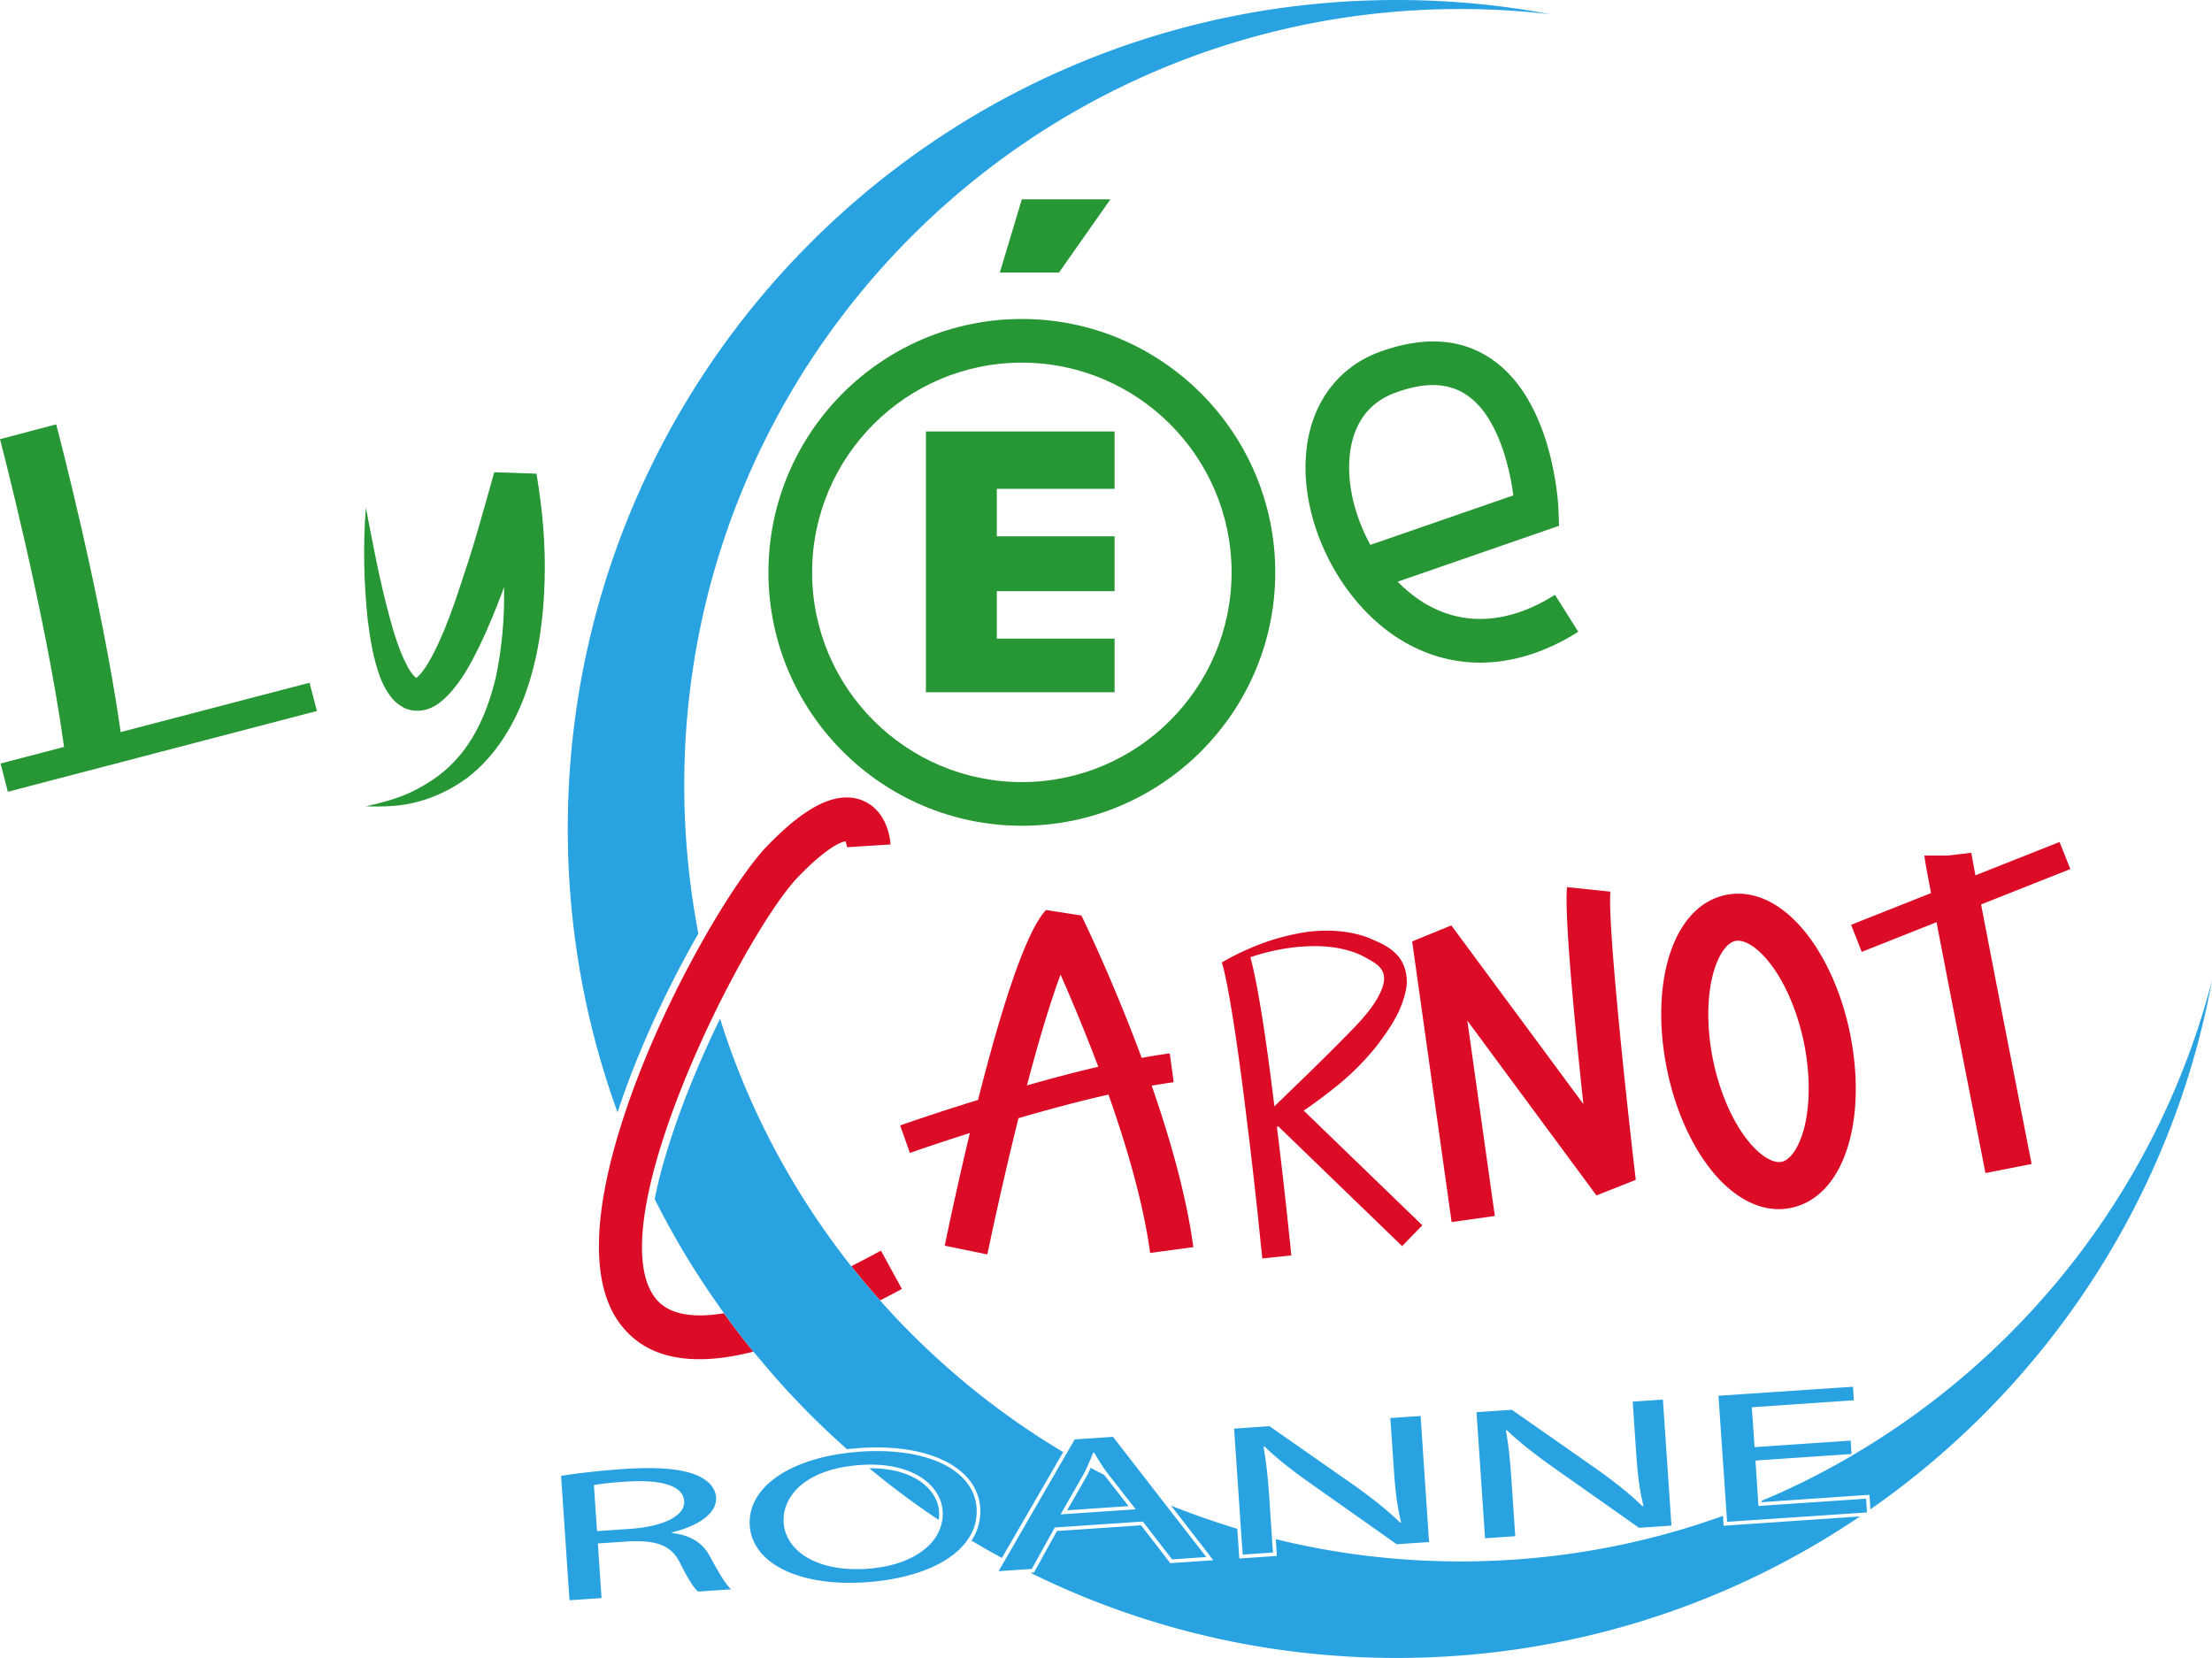
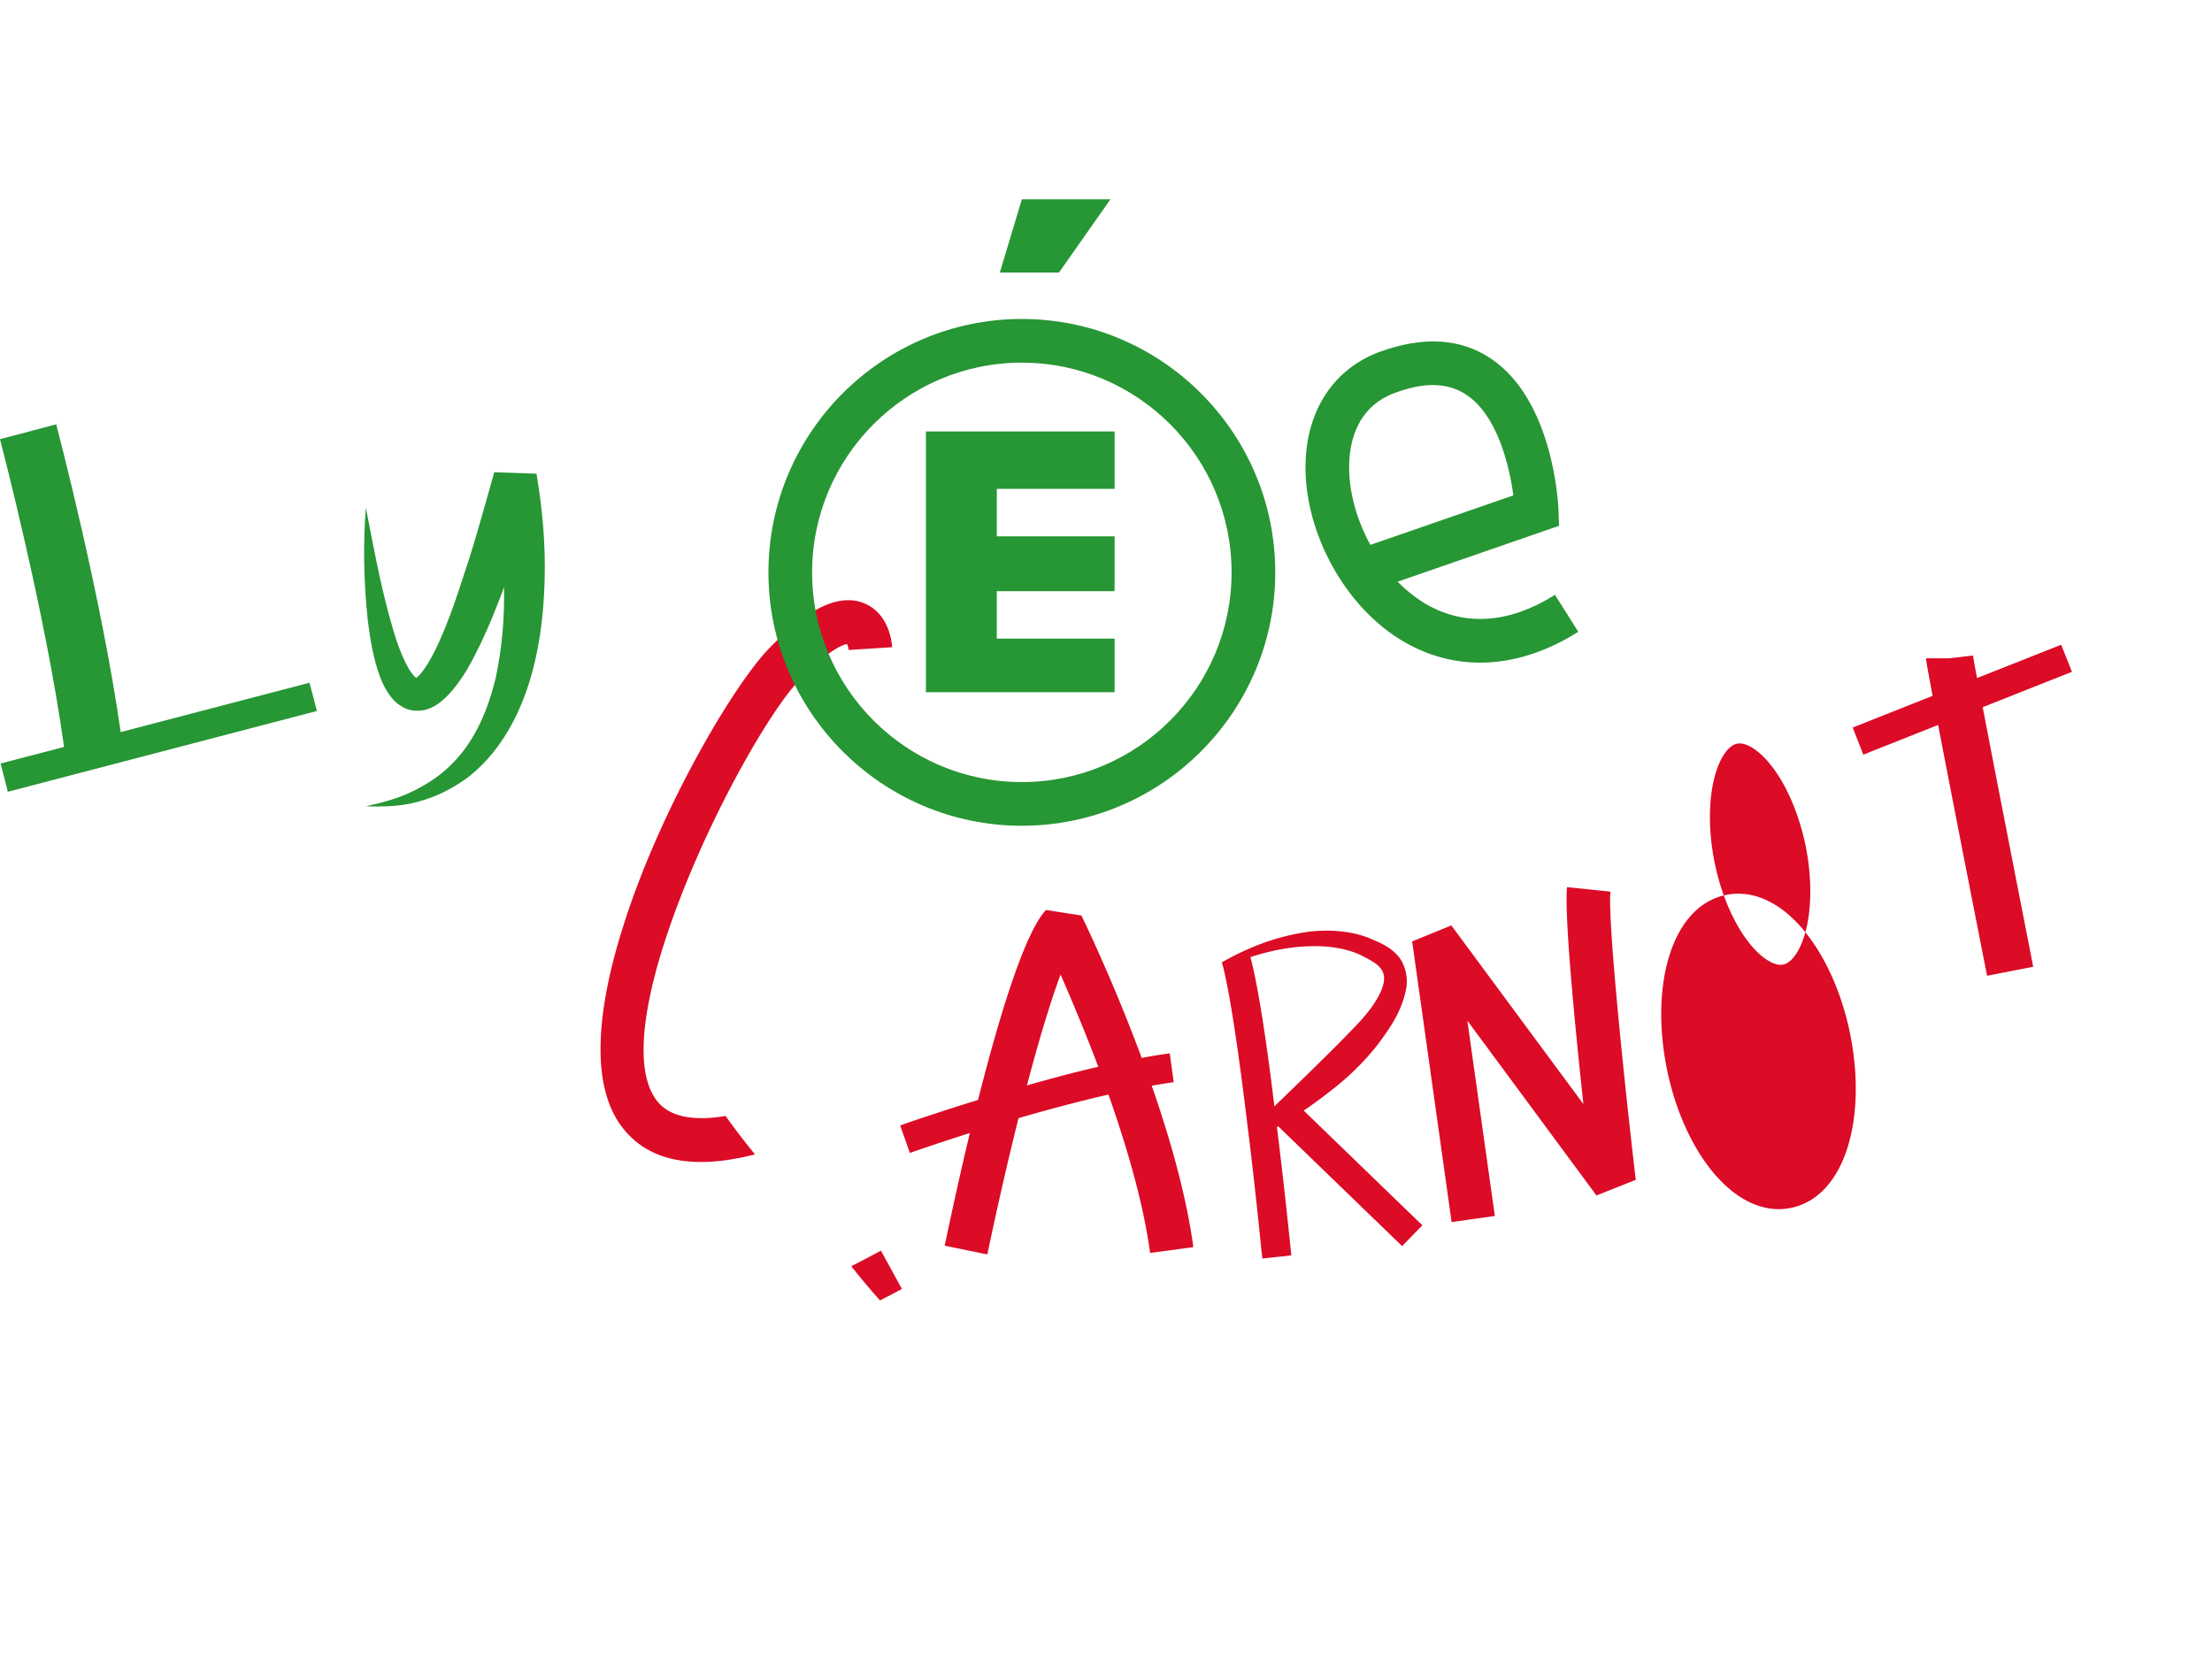
<svg xmlns="http://www.w3.org/2000/svg" width="600" height="449.743" viewBox="0 0 600 449.743">
-   <path d="M230.894 343.478c2.527 3.159 5.094 6.278 7.819 9.28 1.935-.987 3.91-2.014 5.923-3.12l-5.686-10.386c-2.765 1.501-5.45 2.923-8.056 4.226zm87.468-49.915l-1.066-7.818c-2.448.315-5.015.75-7.621 1.224-7.78-21.009-15.756-37.436-16.349-38.62l-9.596-1.502c-5.884 6.2-12.913 29.657-18.441 51.534-11.807 3.633-20.337 6.634-21.127 6.91l2.646 7.464c.197-.079 6.713-2.37 16.27-5.41-3.317 13.782-5.805 25.708-6.832 30.565l11.57 2.37c2.567-12.282 5.49-25.116 8.451-36.963 7.74-2.25 16.23-4.541 24.404-6.397 4.937 14.018 9.478 29.42 11.294 42.964l11.728-1.58c-1.895-14.018-6.357-29.616-11.293-43.793 2.053-.355 4.028-.671 5.962-.948zm-39.805.869c3.199-12.163 6.397-22.785 9.122-30.051 2.804 6.397 6.516 15.164 10.228 24.997-6.476 1.5-13.11 3.277-19.35 5.054zm84.152.079c4.028-3.278 7.74-6.99 11.018-11.175 3.159-4.305 6.436-8.767 7.66-14.967.632-3.04-.158-7.147-2.685-9.596-2.488-2.488-5.094-3.277-7.582-4.422-5.212-1.935-10.78-2.212-16.033-1.62-5.765.79-11.293 2.41-16.466 4.7-2.488 1.066-4.858 2.29-7.188 3.633v.039c.119.435.237.869.395 1.382 1.856 7.582 4.186 23.023 6.674 43.833.04.316.079.593.119.909.079.75.197 1.5.276 2.25 1.817 15.125 3.08 27.801 3.08 27.959l.435 3.949 7.858-.83-.395-3.909c-.04-.158-1.461-14.492-3.514-30.92.118-.04.236-.119.355-.198l33.605 32.5 5.49-5.647-32.185-31.117c3.12-2.093 6.121-4.384 9.083-6.753zm-17.02 5.607c-.079-.473-.118-.987-.197-1.5-1.738-14.295-4.068-30.565-6.319-38.976 5.292-1.738 10.78-2.843 16.19-2.962 4.858-.158 9.676.514 13.862 2.449 1.974 1.066 4.265 2.172 5.212 3.475 1.027 1.263 1.224 2.685.75 4.58-1.066 3.752-4.146 7.661-7.423 11.097-3.318 3.475-6.793 6.91-10.307 10.386a835.016 835.016 0 0 1-8.411 8.174c-1.106 1.106-2.251 2.172-3.357 3.277zm91.141-58.246l-11.767-1.224c-.79 7.542 2.132 37.475 4.422 58.839l-35.816-48.454-10.623 4.344 10.702 76.135 11.728-1.658-7.464-52.995 35.027 47.427 10.662-4.225c-3.198-27.248-7.66-70.528-6.87-78.19zm52.877 11.017c-6.516-8.095-14.177-11.649-21.601-10.109-7.385 1.54-12.992 7.898-15.717 17.889-2.33 8.53-2.37 19.073-.158 29.735 2.212 10.623 6.516 20.258 12.044 27.13 5.529 6.83 11.887 10.464 18.205 10.464 1.106 0 2.25-.118 3.396-.355 7.384-1.54 12.992-7.898 15.717-17.89 2.33-8.529 2.37-19.072.158-29.734-2.212-10.623-6.516-20.258-12.044-27.13zm-.435 53.508c-1.343 4.897-3.633 8.253-6.002 8.767-2.37.474-5.845-1.659-9.043-5.608-4.265-5.291-7.74-13.189-9.517-21.798-1.777-8.569-1.777-17.217 0-23.733 1.342-4.896 3.633-8.292 6.002-8.766.237-.04.474-.08.71-.08 2.33 0 5.45 2.094 8.333 5.687 4.265 5.252 7.7 13.19 9.517 21.759 1.777 8.608 1.777 17.257 0 23.772zm72.305-70.646l-2.922-7.345-22.825 9.043c-.632-3.396-1.027-5.568-1.106-6.12l-6.318.75h-6.397c0 .394 0 .79 1.777 10.188l-21.68 8.608 2.883 7.345 20.297-8.055c2.33 12.202 6.358 32.855 13.269 68.04l12.518-2.449c-4.384-22.39-10.346-52.836-13.703-70.41l24.207-9.595zm-327.92-18.718c-1.302-.513-2.684-.71-4.027-.71-7.7 0-15.795 7.265-21.522 13.15-4.462 4.62-11.175 14.373-18.086 26.733-7.898 14.098-16.072 31.592-21.403 48.533-6.95 21.837-9.24 42.767-.355 54.455 4.818 6.358 11.926 9.517 21.442 9.517 4.384 0 9.241-.671 14.651-2.053-2.764-3.396-5.45-6.871-7.977-10.425-2.37.395-4.502.592-6.516.592-5.607 0-9.753-1.58-12.162-4.778-4.542-5.963-4.384-16.862-1.54-29.657v-.039c3.396-15.203 10.583-33.132 18.283-48.77 8.095-16.387 16.744-30.248 22.154-35.816 7.897-8.135 11.649-9.359 12.715-9.556.198.394.395 1.105.435 1.619l11.807-.75c-.04-.948-.711-9.36-7.898-12.045z" fill="#dc0b26" />
-   <path d="M236.067 398.289h-.277a223.947 223.947 0 0 0 18.837 14.019c.118-.75.158-1.54.079-2.33-.356-5.608-6.358-11.69-18.639-11.69zm63.854 2.33c-.119-.158-.276-.356-.395-.514a164.153 164.153 0 0 1-3.672-1.935 30.03 30.03 0 0 1-1.382 2.765l-5.016 8.766 16.665-1.145-6.2-7.937zm167.593 13.268l-.04-.987-.119-1.698c-22.232 8.016-46.202 12.36-71.199 12.36-17.296 0-34.04-2.093-50.111-6.042l.236 3.594.04.987-.987.04-8.175.552-.987.08-.079-.988-.474-7.069a229.777 229.777 0 0 1-17.967-6.278l10.346 13.347 1.106 1.461-1.817.119-9.32.631-.513.04-.316-.395-7.621-9.872-22.825 1.54-5.963 10.78-.276.474-.553.04-.395.04c29.972 14.808 63.696 23.1 99.355 23.1 46.518 0 89.799-14.137 125.655-38.383l-36.014 2.448-.987.079zm35.698-19.547a2.939 2.939 0 0 1-.474.276 2.238 2.238 0 0 1-.513.316c-.316.198-.632.395-.948.553-7.503 4.344-15.322 8.253-23.417 11.61l.04.395 28.194-1.935.988-.04.079.988.197 2.922c47.585-33.171 81.703-84.27 92.642-143.465-14.137 54.496-49.52 100.422-96.788 128.38zM188.285 255.259c.395-.672.79-1.343 1.145-2.014-2.488-13.032-3.83-26.458-3.83-40.24C185.6 96.71 279.86 2.448 396.156 2.448c8.214 0 16.349.474 24.326 1.422C406.976 1.303 393.076 0 378.86 0 254.666 0 154.008 100.658 154.008 224.852c0 27.01 4.778 52.916 13.505 76.886 4.818-14.73 12.163-31.118 20.772-46.48zm4.223 166.828c-1.84-3.443-5.102-5.665-10.26-6.235l-.01-.155c6.913-1.689 12.305-5.06 12.002-9.529-.183-2.688-2.337-4.886-5.737-6.185-4.224-1.6-10.381-2.098-19.673-1.47-5.896.401-12.27 1.138-16.638 1.836l2.285 33.743 8.692-.59-1.003-14.816 8.195-.551c7.902-.382 11.718 1.141 14.035 5.726 2.089 4.142 3.783 6.93 4.95 7.871l8.995-.61c-1.489-1.225-3.31-4.415-5.833-9.035zm-21.676-7.35l-8.893.602-.845-12.48c1.485-.304 4.371-.655 8.567-.937 9.194-.624 15.62.883 15.92 5.295.263 3.907-5.457 6.892-14.75 7.52zm94.062-5.668c-.632-9.319-11.057-15.44-27.01-15.44-1.462 0-3.002.04-4.542.158-.869.079-1.737.118-2.606.237-16.625 1.777-28.037 9.477-27.366 19.824.671 9.517 11.53 15.519 27.129 15.519 1.382 0 2.843-.04 4.344-.158 12.636-.83 23.338-4.976 27.8-11.807 1.659-2.41 2.449-5.213 2.251-8.333zm-9.398 3.792c-1.264 6.515-8.412 11.886-20.416 12.715-.948.079-1.856.079-2.765.079-12.123 0-19.27-5.686-19.744-12.518-.514-7.464 6.239-14.73 20.692-15.717.474-.04.948-.079 1.382-.079.474-.04.948-.04 1.422-.04 12.676 0 19.192 6.2 19.626 12.598a10.7 10.7 0 0 1-.197 2.962zm30.604 1.5l23.89-1.62 7.938 10.268 9.28-.632-11.412-14.69-13.9-17.928-10.386.71-2.29 3.95-16.547 28.67-1.816 3.119 6.91-.474 2.093-.119 6.24-11.254zm7.503-13.9c.553-.909.987-1.856 1.382-2.764.592-1.264 1.066-2.488 1.58-3.673h.197c1.145 1.895 2.29 3.87 3.949 6.002l.908 1.146 6.437 8.253-20.377 1.382 5.924-10.346zm62.709 2.527l22.548 15.914 8.767-.592-2.29-34.198-8.214.553.987 14.295c.355 5.331.83 9.478 1.935 13.98l-.277.078c-3.356-3.277-7.582-6.634-12.755-10.306l-22.667-15.835-9.595.67 1.856 27.446.473 6.713 8.214-.553-.276-3.87-.711-10.74c-.395-5.687-.79-9.755-1.58-14.06l.316-.078c3.554 3.514 8.293 7.108 13.269 10.583zm76.437-4.714l-22.656-15.846-9.591.652 2.316 34.195 8.192-.556-.989-14.612c-.385-5.684-.763-9.787-1.556-14.068l.297-.069c3.548 3.478 8.309 7.084 13.262 10.574l22.558 15.9 8.793-.594-2.316-34.194-8.193.555.968 14.307c.36 5.326.844 9.475 1.951 13.983l-.297.074c-3.333-3.29-7.574-6.626-12.74-10.3zm44.242 10.243l-.079-1.027-.75-11.294 26.063-1.777-.237-3.633-26.063 1.777-.75-10.82 27.681-1.896-.236-3.672-36.489 2.448 2.212 32.223.118 1.975 37.633-2.527.316-.04v-.197l-.237-3.515-29.182 1.975zm-188.6-14.612a211.133 211.133 0 0 1-49.678-41.147c-2.725-3.002-5.292-6.121-7.82-9.28-15.637-19.784-27.84-42.49-35.579-67.132-3.949 8.095-7.384 16.072-10.228 23.654-3.04 8.135-5.41 15.796-6.95 22.588l-.04.237c-.197.83-.355 1.659-.513 2.448 5.134 10.188 10.939 19.942 17.533 29.143.198.316.395.632.632.909.198.315.435.592.632.908 2.527 3.554 5.213 7.029 7.977 10.425l.71.83c.198.276.435.552.712.828 7.305 8.886 15.36 17.178 23.97 24.8a96.407 96.407 0 0 1 3.514-.316c1.58-.119 3.12-.158 4.62-.158 16.31 0 27.327 6.437 27.998 16.388.198 3.199-.592 6.2-2.37 8.885 2.726 1.619 5.45 3.199 8.254 4.7l16.625-28.71z" fill="#29a2e2" />
+   <path d="M230.894 343.478c2.527 3.159 5.094 6.278 7.819 9.28 1.935-.987 3.91-2.014 5.923-3.12l-5.686-10.386c-2.765 1.501-5.45 2.923-8.056 4.226zm87.468-49.915l-1.066-7.818c-2.448.315-5.015.75-7.621 1.224-7.78-21.009-15.756-37.436-16.349-38.62l-9.596-1.502c-5.884 6.2-12.913 29.657-18.441 51.534-11.807 3.633-20.337 6.634-21.127 6.91l2.646 7.464c.197-.079 6.713-2.37 16.27-5.41-3.317 13.782-5.805 25.708-6.832 30.565l11.57 2.37c2.567-12.282 5.49-25.116 8.451-36.963 7.74-2.25 16.23-4.541 24.404-6.397 4.937 14.018 9.478 29.42 11.294 42.964l11.728-1.58c-1.895-14.018-6.357-29.616-11.293-43.793 2.053-.355 4.028-.671 5.962-.948zm-39.805.869c3.199-12.163 6.397-22.785 9.122-30.051 2.804 6.397 6.516 15.164 10.228 24.997-6.476 1.5-13.11 3.277-19.35 5.054zm84.152.079c4.028-3.278 7.74-6.99 11.018-11.175 3.159-4.305 6.436-8.767 7.66-14.967.632-3.04-.158-7.147-2.685-9.596-2.488-2.488-5.094-3.277-7.582-4.422-5.212-1.935-10.78-2.212-16.033-1.62-5.765.79-11.293 2.41-16.466 4.7-2.488 1.066-4.858 2.29-7.188 3.633v.039c.119.435.237.869.395 1.382 1.856 7.582 4.186 23.023 6.674 43.833.04.316.079.593.119.909.079.75.197 1.5.276 2.25 1.817 15.125 3.08 27.801 3.08 27.959l.435 3.949 7.858-.83-.395-3.909c-.04-.158-1.461-14.492-3.514-30.92.118-.04.236-.119.355-.198l33.605 32.5 5.49-5.647-32.185-31.117c3.12-2.093 6.121-4.384 9.083-6.753zm-17.02 5.607c-.079-.473-.118-.987-.197-1.5-1.738-14.295-4.068-30.565-6.319-38.976 5.292-1.738 10.78-2.843 16.19-2.962 4.858-.158 9.676.514 13.862 2.449 1.974 1.066 4.265 2.172 5.212 3.475 1.027 1.263 1.224 2.685.75 4.58-1.066 3.752-4.146 7.661-7.423 11.097-3.318 3.475-6.793 6.91-10.307 10.386a835.016 835.016 0 0 1-8.411 8.174c-1.106 1.106-2.251 2.172-3.357 3.277zm91.141-58.246l-11.767-1.224c-.79 7.542 2.132 37.475 4.422 58.839l-35.816-48.454-10.623 4.344 10.702 76.135 11.728-1.658-7.464-52.995 35.027 47.427 10.662-4.225c-3.198-27.248-7.66-70.528-6.87-78.19zm52.877 11.017c-6.516-8.095-14.177-11.649-21.601-10.109-7.385 1.54-12.992 7.898-15.717 17.889-2.33 8.53-2.37 19.073-.158 29.735 2.212 10.623 6.516 20.258 12.044 27.13 5.529 6.83 11.887 10.464 18.205 10.464 1.106 0 2.25-.118 3.396-.355 7.384-1.54 12.992-7.898 15.717-17.89 2.33-8.529 2.37-19.072.158-29.734-2.212-10.623-6.516-20.258-12.044-27.13zc-1.343 4.897-3.633 8.253-6.002 8.767-2.37.474-5.845-1.659-9.043-5.608-4.265-5.291-7.74-13.189-9.517-21.798-1.777-8.569-1.777-17.217 0-23.733 1.342-4.896 3.633-8.292 6.002-8.766.237-.04.474-.08.71-.08 2.33 0 5.45 2.094 8.333 5.687 4.265 5.252 7.7 13.19 9.517 21.759 1.777 8.608 1.777 17.257 0 23.772zm72.305-70.646l-2.922-7.345-22.825 9.043c-.632-3.396-1.027-5.568-1.106-6.12l-6.318.75h-6.397c0 .394 0 .79 1.777 10.188l-21.68 8.608 2.883 7.345 20.297-8.055c2.33 12.202 6.358 32.855 13.269 68.04l12.518-2.449c-4.384-22.39-10.346-52.836-13.703-70.41l24.207-9.595zm-327.92-18.718c-1.302-.513-2.684-.71-4.027-.71-7.7 0-15.795 7.265-21.522 13.15-4.462 4.62-11.175 14.373-18.086 26.733-7.898 14.098-16.072 31.592-21.403 48.533-6.95 21.837-9.24 42.767-.355 54.455 4.818 6.358 11.926 9.517 21.442 9.517 4.384 0 9.241-.671 14.651-2.053-2.764-3.396-5.45-6.871-7.977-10.425-2.37.395-4.502.592-6.516.592-5.607 0-9.753-1.58-12.162-4.778-4.542-5.963-4.384-16.862-1.54-29.657v-.039c3.396-15.203 10.583-33.132 18.283-48.77 8.095-16.387 16.744-30.248 22.154-35.816 7.897-8.135 11.649-9.359 12.715-9.556.198.394.395 1.105.435 1.619l11.807-.75c-.04-.948-.711-9.36-7.898-12.045z" fill="#dc0b26" />
  <path d="M32.737 198.592c-5.252-36.844-16.98-81.506-17.494-83.48L0 119.138c.119.474 12.36 47.15 17.375 83.48L.158 207.121l1.974 7.661 83.836-21.916-2.014-7.661-51.217 13.387zm101.33-70.489c-2.726 9.596-5.293 19.231-8.491 28.59-1.5 4.66-3.08 9.32-4.897 13.782-1.816 4.384-3.91 8.885-6.24 11.886-.552.672-1.144 1.264-1.42 1.462-.08.04-.12.079-.12.079-.552-.356-1.737-1.777-2.487-3.357-2.093-3.91-3.554-8.727-4.818-13.426-2.606-9.557-4.423-19.469-6.357-29.42-.79 10.149-.553 20.298.513 30.525.671 5.134 1.421 10.228 3.396 15.56.513 1.342 1.145 2.684 2.053 4.066.909 1.383 2.054 2.923 4.265 4.068 2.212 1.264 5.529 1.066 7.464.079 2.014-.908 3.238-2.093 4.422-3.238 4.344-4.541 6.595-9.28 8.965-14.019 2.25-4.738 4.185-9.517 6.002-14.335.158-.394.276-.829.395-1.224.197 8.372-.553 16.704-2.251 24.72-2.053 8.451-5.41 16.665-11.452 22.904-3.001 3.16-6.674 5.647-10.662 7.661-4.028 2.054-8.53 3.238-13.11 4.265 4.66.158 9.516.04 14.216-1.264 4.699-1.263 9.2-3.475 13.268-6.436 8.056-6.16 13.347-15.322 16.428-24.681 3.12-9.399 4.304-19.192 4.58-28.867.277-9.754-.552-19.152-2.211-28.985l-11.452-.395zm287.718 33.25c-12.637 7.977-25.036 8.688-35.817 2.014-2.448-1.54-4.739-3.435-6.871-5.568l43.794-15.164-.158-4.383c-.04-1.224-1.304-29.538-18.284-40.95-8.253-5.568-18.402-6.16-30.21-1.856-11.332 4.146-18.599 13.979-19.902 26.931-1.935 18.916 8.964 40.872 25.392 51.06 6.832 4.225 14.176 6.318 21.758 6.318 8.767 0 17.81-2.804 26.616-8.371l-6.318-10.03zm-55.68-37.79c.592-5.924 3.238-13.704 12.242-16.982 3.83-1.421 7.266-2.132 10.346-2.132 3.475 0 6.476.908 9.122 2.685 8.253 5.49 11.61 19.034 12.676 27.248l-38.778 13.426c-4.186-7.621-6.398-16.348-5.608-24.246zm-88.93-37.036c-37.9 0-68.736 30.835-68.736 68.736s30.836 68.736 68.736 68.736c37.902 0 68.738-30.836 68.738-68.736s-30.836-68.736-68.738-68.736zm0 125.625c-31.37 0-56.89-25.52-56.89-56.89 0-31.369 25.52-56.888 56.89-56.888s56.891 25.52 56.891 56.889c0 31.37-25.521 56.89-56.891 56.89zm-26.023-24.38h51.178v-14.533h-31.947v-12.873h31.947V145.48h-31.947v-12.874h31.947v-15.559h-51.178v70.726zM301.2 54.069h-24.024L271.2 73.94h16.044L301.2 54.069z" fill="#279634" />
</svg>